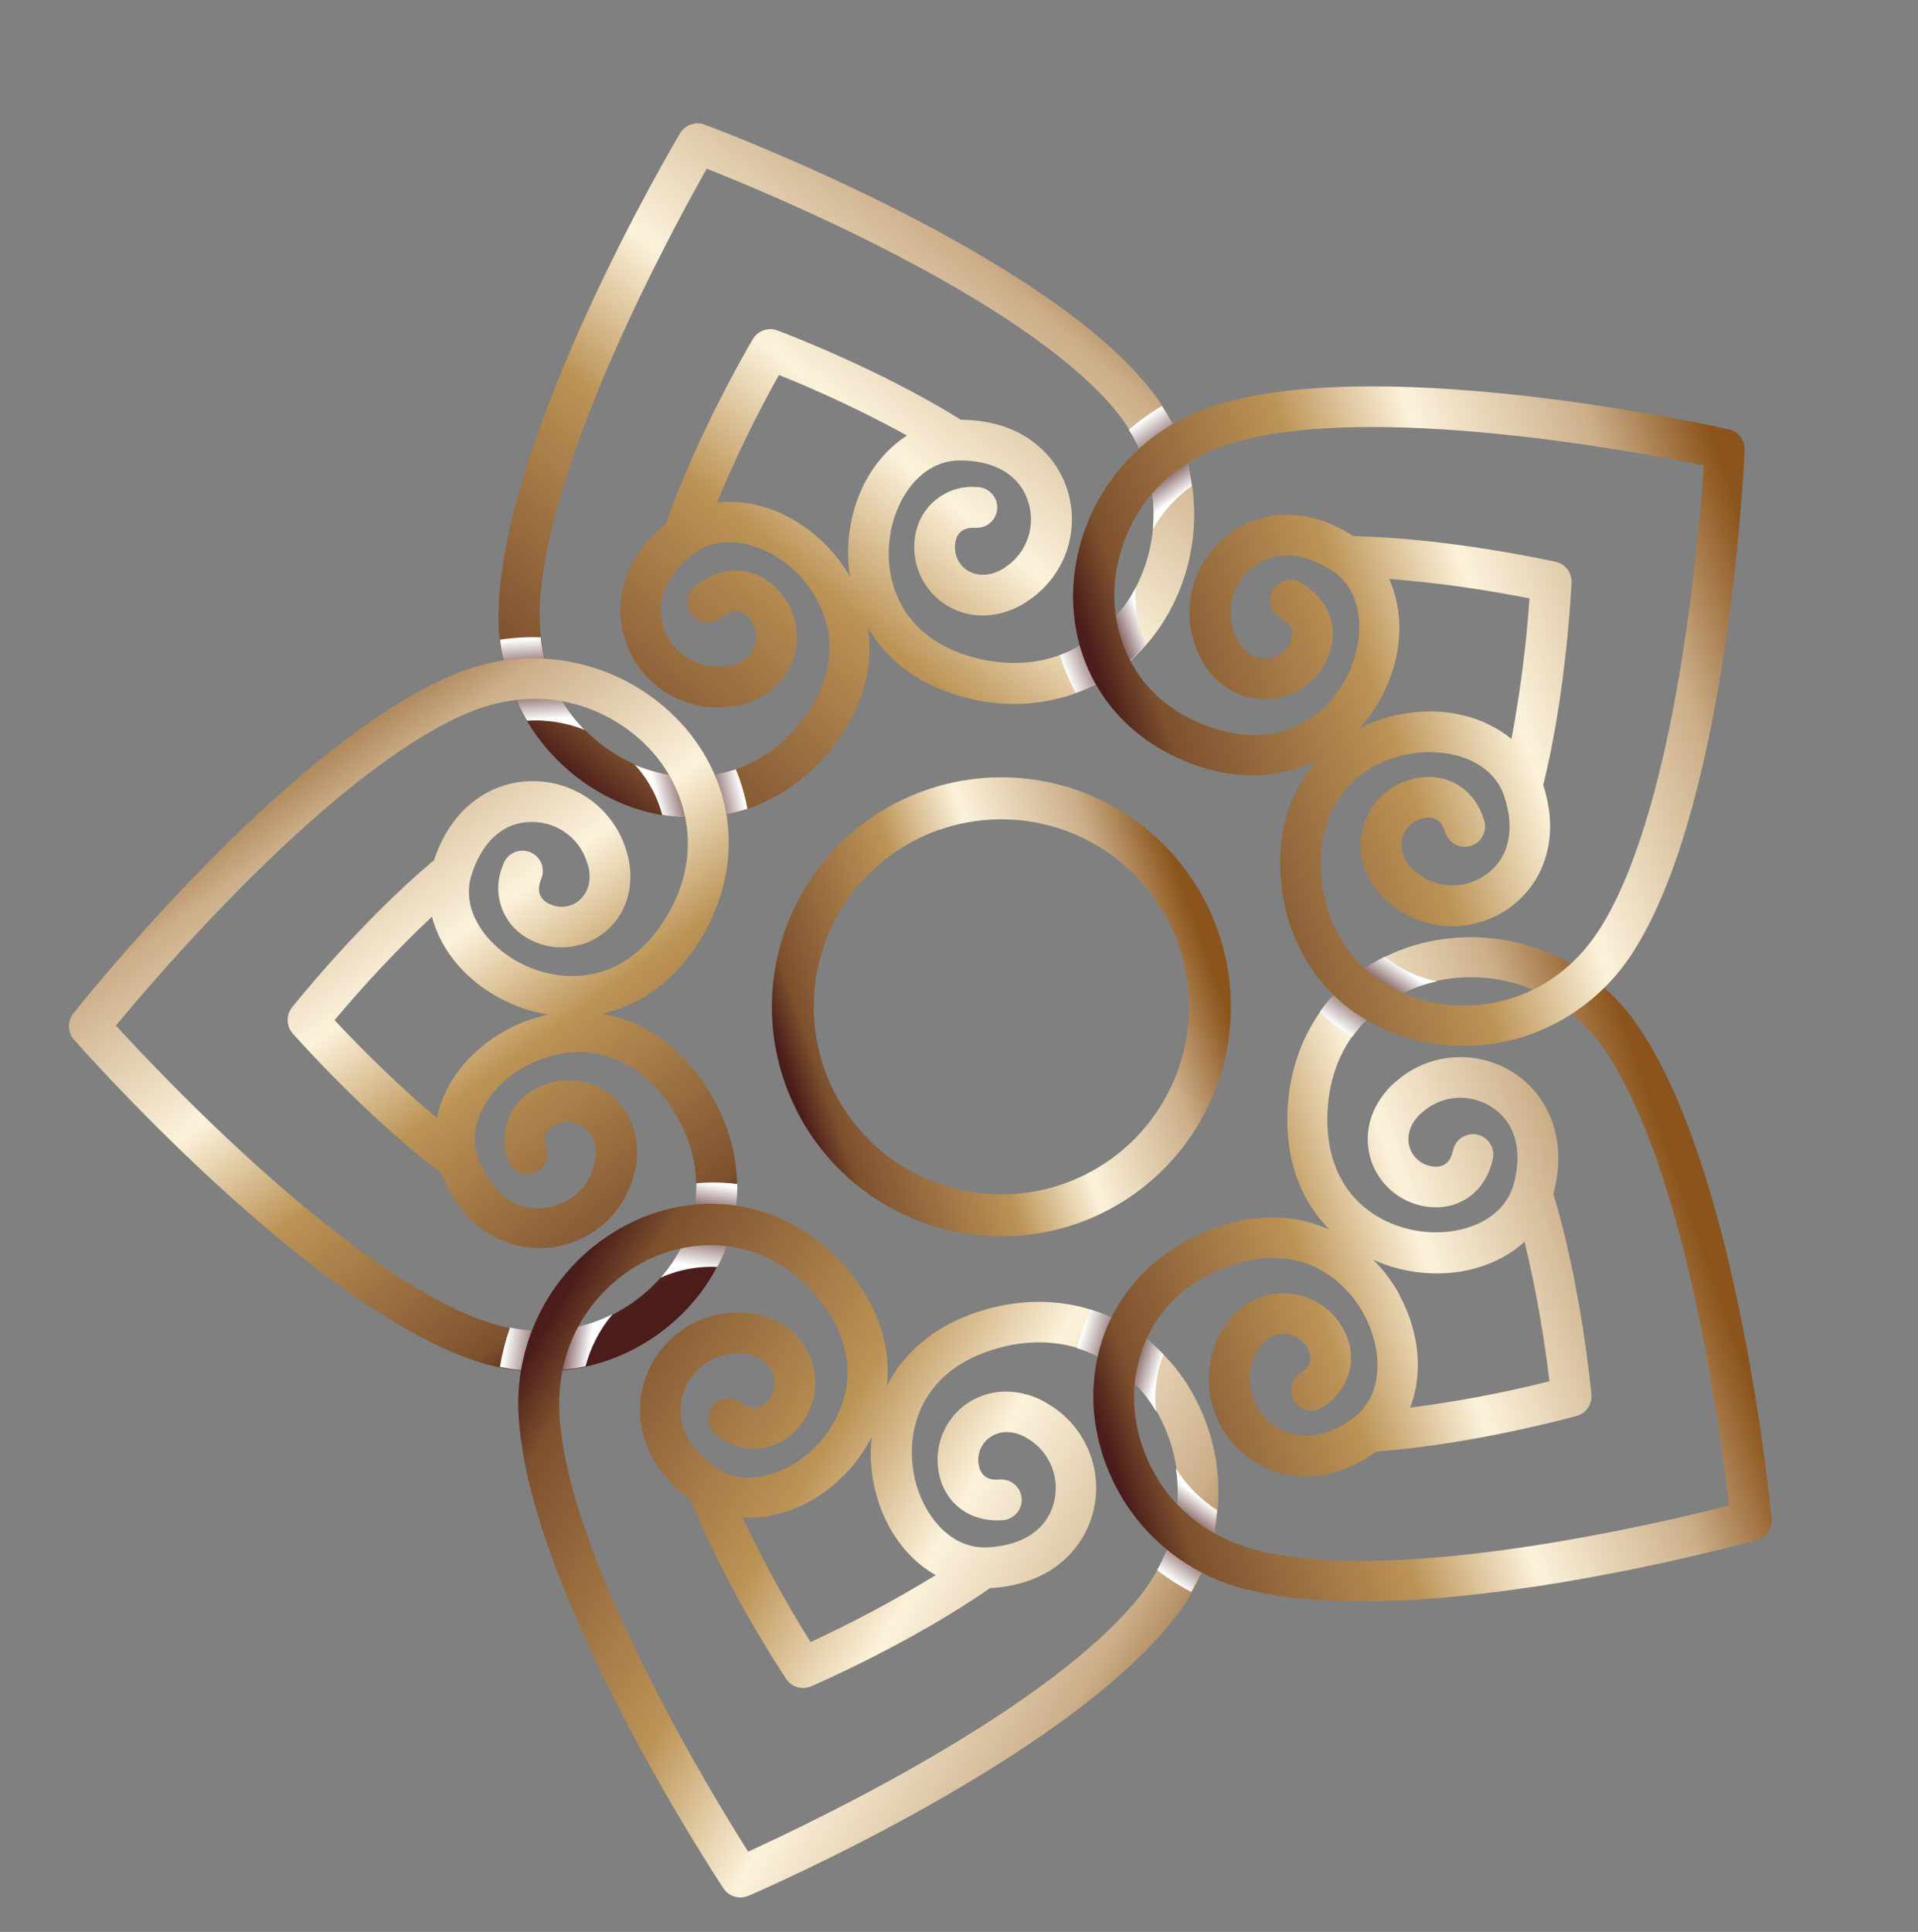
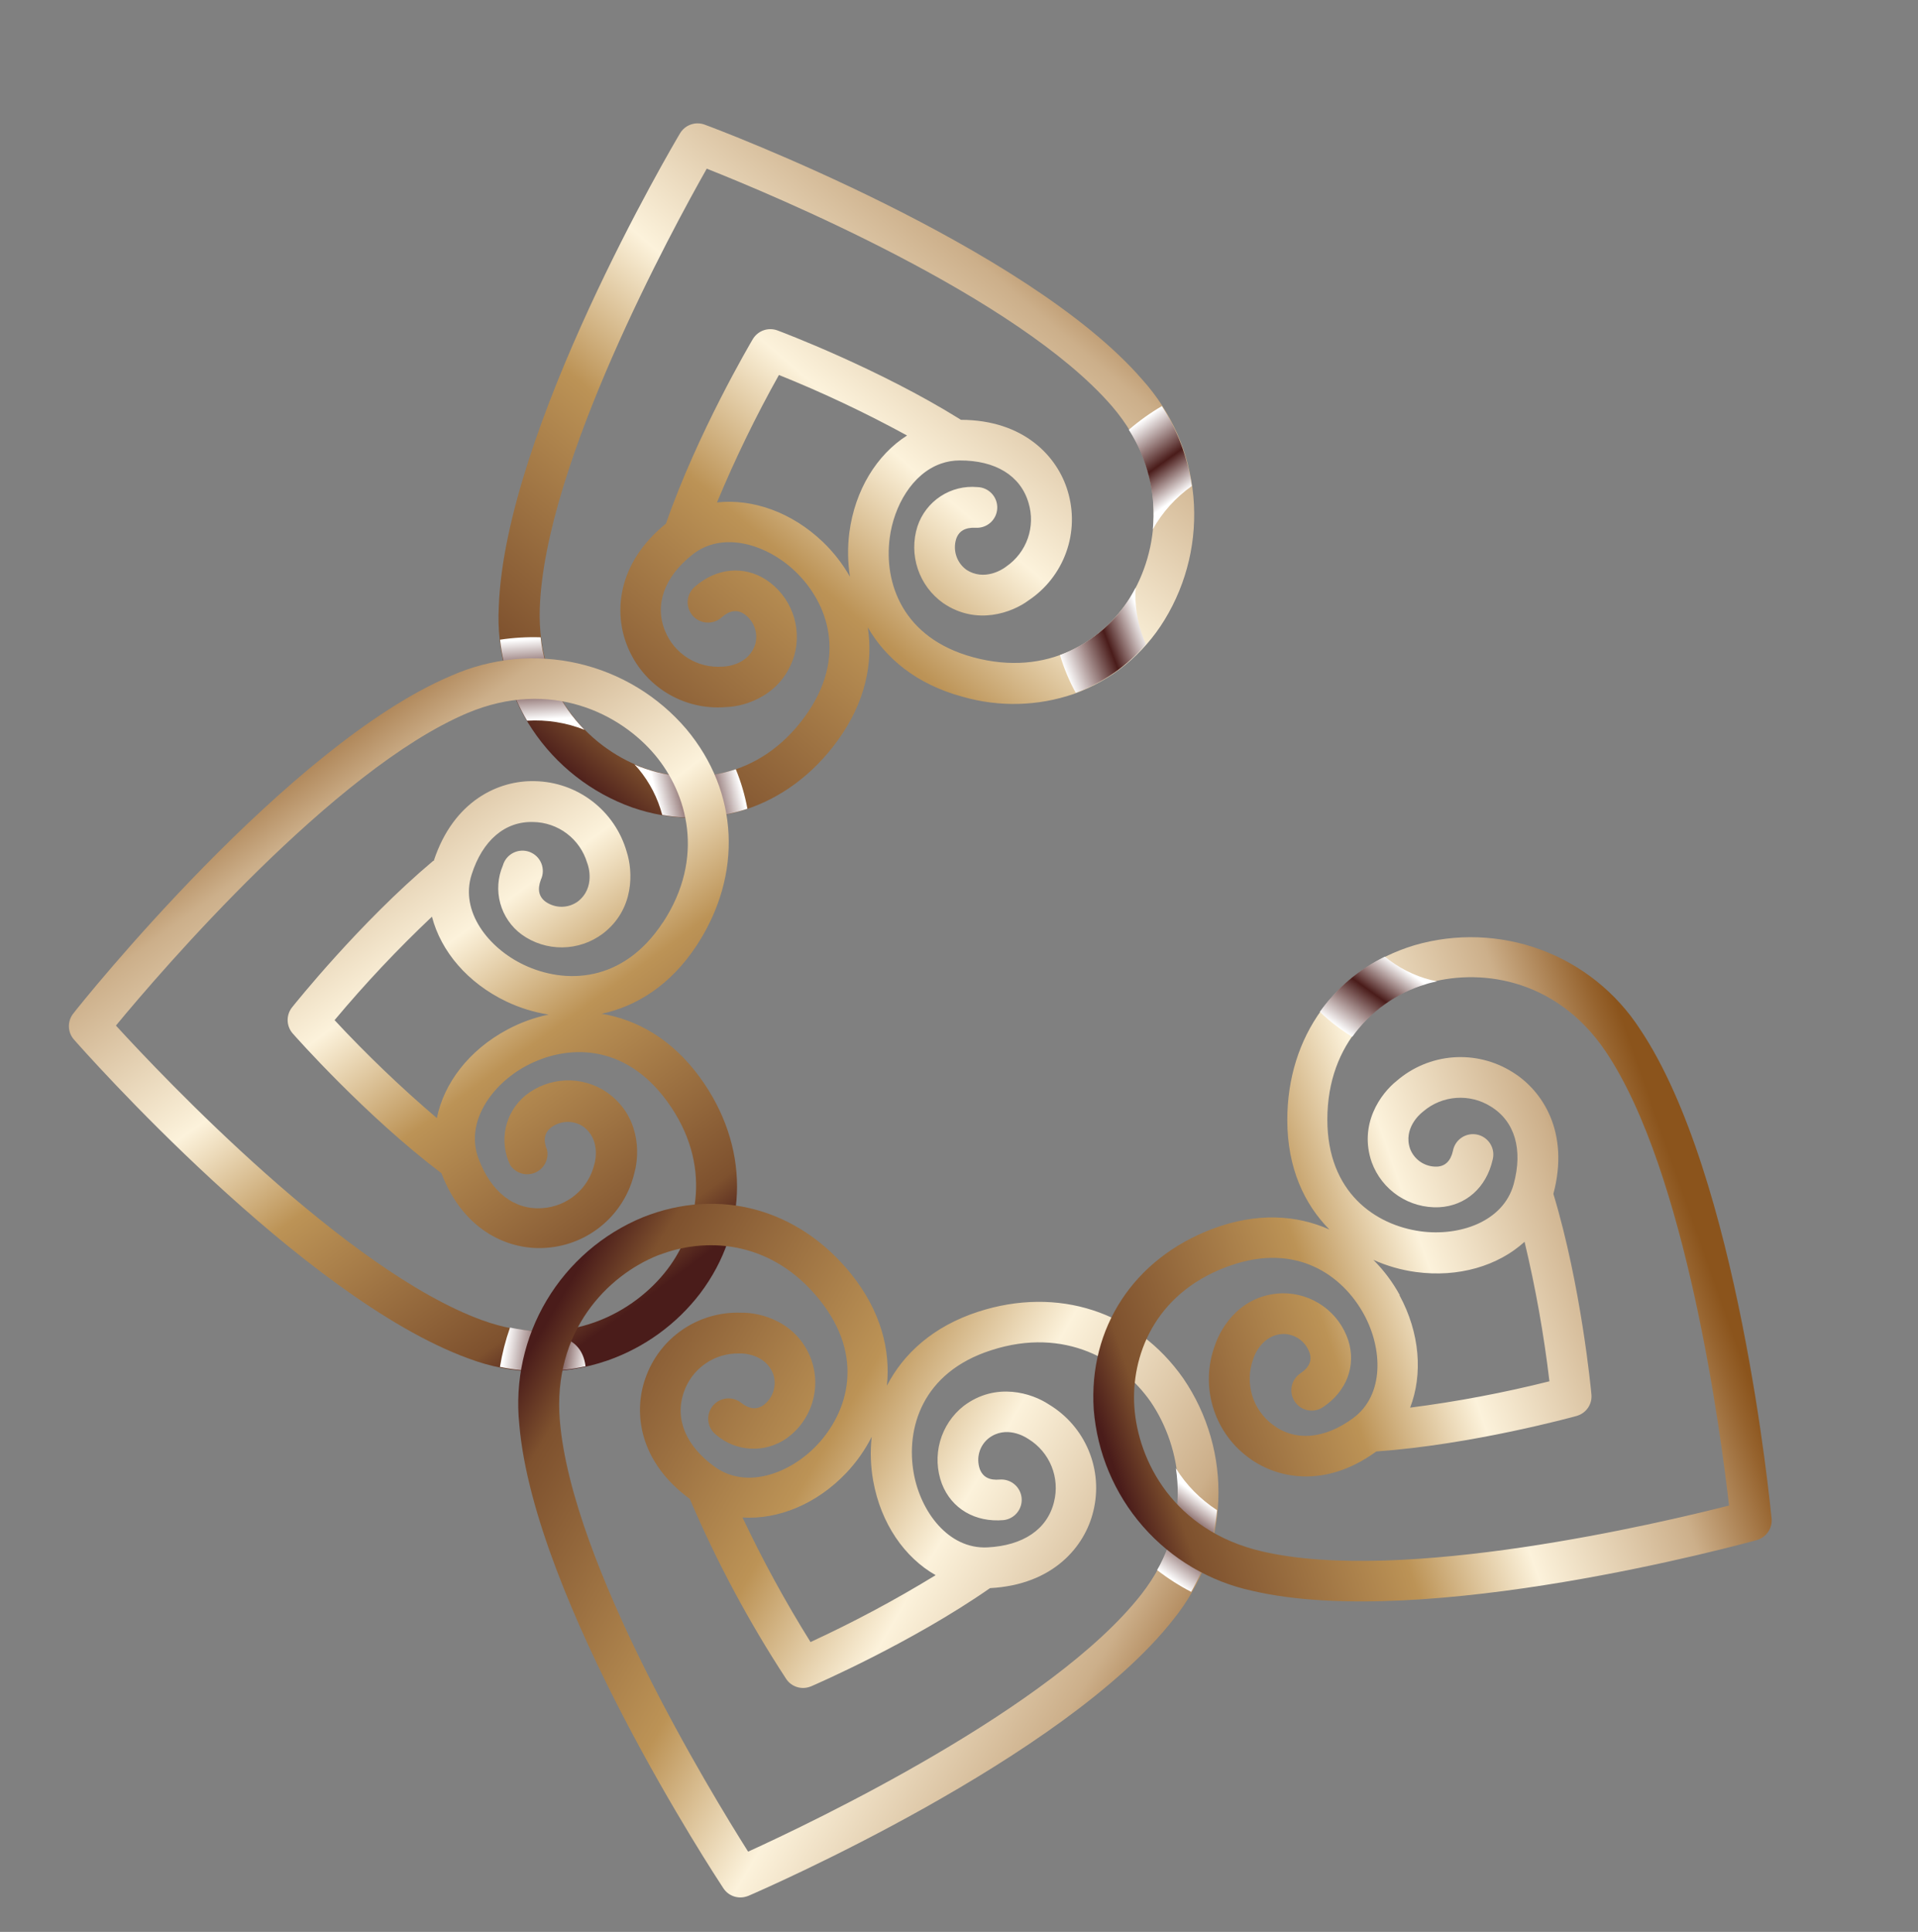
<svg xmlns="http://www.w3.org/2000/svg" width="140" height="141" viewBox="0 0 140 141" fill="none">
  <rect x="0" y="0" width="140" height="141" fill="#808080" stroke="none" />
  <path d="M83.391 27.72C74.959 17.963 52.378 9.435 51.435 9.097C51.109 8.976 50.751 8.973 50.423 9.089C50.095 9.204 49.817 9.431 49.639 9.729C49.114 10.608 36.863 31.401 36.408 44.287C36.236 47.453 37.093 50.59 38.849 53.229C40.605 55.869 43.167 57.87 46.153 58.935C51.796 60.88 57.538 59.013 61.133 54.061C63.179 51.249 63.74 48.368 63.343 45.79C64.648 48.048 66.895 49.941 70.251 50.85C72.915 51.618 75.75 51.548 78.373 50.651C81.132 49.66 83.469 47.756 84.997 45.254C86.656 42.549 87.397 39.38 87.107 36.22C86.818 33.06 85.514 30.078 83.391 27.72ZM62.04 42.09C61.506 41.154 60.84 40.3 60.063 39.553C57.782 37.373 54.923 36.385 52.335 36.67C53.661 33.484 55.17 30.378 56.856 27.368C60.058 28.655 63.181 30.13 66.208 31.785C64.012 33.185 62.408 35.745 61.996 38.872C61.859 39.942 61.874 41.025 62.04 42.09ZM82.46 43.66C80.535 46.719 76.517 49.458 71.024 47.967C65.882 46.568 64.51 42.55 64.942 39.261C65.245 36.933 66.588 34.576 68.676 33.841C69.114 33.686 69.575 33.607 70.039 33.607C72.66 33.59 74.493 34.718 75.074 36.696C75.333 37.544 75.315 38.453 75.022 39.29C74.729 40.127 74.177 40.849 73.446 41.351L73.358 41.416C73.207 41.522 71.85 42.457 70.521 41.571C70.185 41.322 69.935 40.975 69.804 40.578C69.672 40.181 69.667 39.753 69.788 39.352C69.984 38.758 70.448 38.489 71.21 38.519C71.408 38.532 71.606 38.505 71.793 38.44C71.98 38.376 72.152 38.274 72.3 38.142C72.447 38.009 72.566 37.849 72.651 37.67C72.735 37.491 72.783 37.297 72.791 37.099C72.8 36.901 72.768 36.703 72.699 36.518C72.63 36.332 72.525 36.162 72.389 36.018C72.254 35.874 72.091 35.758 71.91 35.678C71.729 35.597 71.534 35.554 71.336 35.55C70.391 35.465 69.445 35.702 68.652 36.223C67.859 36.744 67.266 37.517 66.968 38.418C66.645 39.43 66.654 40.519 66.992 41.526C67.33 42.534 67.981 43.407 68.849 44.02C71.298 45.692 73.904 44.693 75.073 43.823C76.342 42.979 77.306 41.748 77.822 40.313C78.339 38.879 78.379 37.316 77.939 35.856C77.197 33.337 74.757 30.65 70.132 30.64L70.079 30.6C64.153 26.905 57.047 24.227 56.747 24.116C56.421 23.995 56.063 23.992 55.735 24.108C55.407 24.223 55.13 24.45 54.951 24.748C54.782 25.034 50.902 31.614 48.611 38.217C45.018 41.125 44.799 44.744 45.798 47.173C46.365 48.585 47.371 49.779 48.667 50.577C49.962 51.375 51.481 51.736 52.997 51.606C54.477 51.567 57.106 50.699 57.971 47.859C58.263 46.838 58.222 45.75 57.854 44.753C57.485 43.756 56.809 42.903 55.923 42.316C54.282 41.256 52.293 41.45 50.726 42.816C50.574 42.943 50.45 43.099 50.359 43.276C50.268 43.452 50.214 43.644 50.198 43.841C50.183 44.039 50.207 44.237 50.27 44.425C50.332 44.613 50.432 44.786 50.562 44.935C50.693 45.084 50.851 45.206 51.029 45.292C51.207 45.379 51.401 45.429 51.599 45.44C51.796 45.451 51.994 45.422 52.181 45.356C52.367 45.289 52.538 45.186 52.684 45.052C53.255 44.552 53.79 44.47 54.315 44.81C54.66 45.046 54.924 45.383 55.07 45.775C55.217 46.167 55.239 46.594 55.133 46.999C54.67 48.516 53.026 48.637 52.857 48.648L52.729 48.655C51.845 48.72 50.963 48.502 50.211 48.033C49.459 47.565 48.875 46.869 48.544 46.047C47.761 44.14 48.483 42.112 50.532 40.485C52.767 38.705 56.002 39.749 58.041 41.696C60.439 43.989 61.887 47.979 58.756 52.291C55.409 56.895 50.561 57.277 47.144 56.1C43.421 54.818 39.164 50.978 39.401 44.371C39.773 33.836 49.065 16.764 51.588 12.31C56.349 14.199 74.282 21.666 81.178 29.661C85.461 34.653 84.555 40.331 82.46 43.66Z" fill="url(#paint0_linear_4730_25363)" />
  <path style="mix-blend-mode:multiply" d="M53.707 56.141C51.566 56.86 49.247 56.848 47.113 56.107C46.846 56.018 46.563 55.915 46.313 55.791L46.614 56.128C47.425 57.106 48.013 58.249 48.338 59.477C50.416 59.849 52.553 59.695 54.555 59.028C54.375 58.038 54.091 57.071 53.707 56.141Z" fill="url(#paint1_linear_4730_25363)" />
  <path style="mix-blend-mode:multiply" d="M39.461 46.514C38.471 46.482 37.48 46.54 36.501 46.688C36.728 48.777 37.4 50.794 38.472 52.601C39.903 52.512 41.335 52.74 42.668 53.268C40.87 51.441 39.74 49.062 39.461 46.514Z" fill="url(#paint2_linear_4730_25363)" />
  <path d="M50.106 53.222C48.051 50.809 45.271 49.124 42.181 48.419C39.091 47.715 35.856 48.027 32.957 49.309C21.069 54.315 5.982 73.147 5.355 73.966C5.136 74.239 5.02 74.58 5.029 74.93C5.037 75.28 5.169 75.615 5.401 75.877C6.077 76.646 22.065 94.724 34.178 99.142C37.447 100.384 41.047 100.438 44.351 99.295C47.029 98.357 49.374 96.659 51.101 94.408C54.698 89.638 54.697 83.6 51.1 78.651C49.054 75.84 46.489 74.411 43.913 73.992C46.458 73.448 48.958 71.898 50.863 68.987C54.225 63.837 53.931 57.802 50.106 53.222ZM48.387 67.319C45.47 71.777 41.223 71.841 38.225 70.415C35.678 69.202 33.553 66.548 34.426 63.826C35.221 61.335 36.858 59.934 38.917 59.995C39.805 60.007 40.666 60.303 41.375 60.838C42.084 61.374 42.603 62.122 42.857 62.973C42.872 63.016 42.886 63.055 42.899 63.093C42.913 63.132 43.495 64.787 42.167 65.804C41.827 66.047 41.419 66.179 41.001 66.181C40.582 66.183 40.173 66.056 39.83 65.817C39.329 65.449 39.215 64.92 39.479 64.206C39.567 64.02 39.616 63.818 39.621 63.612C39.627 63.407 39.59 63.202 39.513 63.011C39.435 62.821 39.319 62.648 39.172 62.505C39.024 62.362 38.849 62.251 38.656 62.178C38.464 62.106 38.258 62.075 38.053 62.087C37.847 62.098 37.647 62.152 37.463 62.245C37.28 62.338 37.118 62.468 36.987 62.627C36.857 62.786 36.761 62.971 36.705 63.169C36.332 64.04 36.265 65.012 36.515 65.927C36.764 66.841 37.315 67.645 38.079 68.207C38.943 68.828 39.983 69.157 41.046 69.146C42.11 69.135 43.143 68.786 43.995 68.148C46.346 66.356 46.199 63.57 45.743 62.164C45.323 60.701 44.446 59.411 43.239 58.484C42.032 57.557 40.56 57.041 39.038 57.013C36.415 56.939 33.108 58.426 31.663 62.823L31.604 62.844C26.261 67.337 21.518 73.272 21.321 73.519C21.102 73.793 20.988 74.134 20.996 74.484C21.005 74.833 21.136 75.168 21.367 75.43C21.584 75.677 26.645 81.402 32.219 85.627C33.874 89.945 37.247 91.272 39.866 91.073C41.385 90.97 42.83 90.382 43.989 89.396C45.149 88.41 45.962 87.078 46.307 85.596C46.708 84.173 46.711 81.406 44.278 79.709C43.397 79.114 42.349 78.816 41.286 78.857C40.224 78.898 39.202 79.277 38.369 79.939C37.635 80.538 37.124 81.367 36.919 82.293C36.715 83.218 36.83 84.186 37.245 85.038C37.434 85.325 37.717 85.537 38.045 85.638C38.374 85.739 38.727 85.723 39.045 85.592C39.362 85.461 39.625 85.224 39.787 84.921C39.95 84.619 40.002 84.269 39.934 83.932C39.634 83.228 39.727 82.699 40.209 82.303C40.541 82.048 40.943 81.902 41.361 81.885C41.779 81.867 42.192 81.978 42.544 82.203C43.831 83.119 43.452 84.712 43.409 84.877C43.395 84.917 43.383 84.958 43.375 85C43.166 85.861 42.687 86.634 42.008 87.204C41.329 87.775 40.486 88.115 39.602 88.174C37.547 88.333 35.845 87.015 34.928 84.562C33.927 81.884 35.909 79.138 38.401 77.798C41.327 76.228 45.568 76.079 48.701 80.392C52.047 84.996 50.915 89.732 48.735 92.615C46.366 95.752 41.396 98.62 35.181 96.351C25.281 92.744 11.916 78.628 8.462 74.852C11.73 70.888 24.4 56.153 34.105 52.047C40.211 49.478 45.308 52.102 47.825 55.119C50.145 57.901 51.508 62.568 48.39 67.328L48.387 67.319ZM31.887 81.605C29.263 79.368 26.77 76.981 24.421 74.456C26.641 71.802 29.015 69.28 31.529 66.904C32.18 69.421 34.119 71.74 36.968 73.099C37.942 73.562 38.978 73.882 40.044 74.049C38.989 74.269 37.971 74.641 37.021 75.152C34.223 76.648 32.399 79.063 31.887 81.605Z" fill="url(#paint3_linear_4730_25363)" />
-   <path style="mix-blend-mode:multiply" d="M50.822 86.363C50.837 88.605 50.112 90.79 48.762 92.581C48.595 92.804 48.407 93.024 48.218 93.254C48.36 93.205 48.497 93.128 48.637 93.073C48.777 93.019 48.868 92.992 48.984 92.951C50.069 92.581 51.215 92.417 52.361 92.471C53.345 90.606 53.847 88.524 53.819 86.416C52.825 86.29 51.82 86.272 50.822 86.363Z" fill="url(#paint4_linear_4730_25363)" />
-   <path style="mix-blend-mode:multiply" d="M37.227 96.893C36.898 97.826 36.652 98.787 36.493 99.763C38.555 100.196 40.686 100.18 42.741 99.717C43.11 98.32 43.783 97.022 44.712 95.915C42.4 97.078 39.761 97.423 37.227 96.893Z" fill="url(#paint5_linear_4730_25363)" />
+   <path style="mix-blend-mode:multiply" d="M37.227 96.893C36.898 97.826 36.652 98.787 36.493 99.763C38.555 100.196 40.686 100.18 42.741 99.717C42.4 97.078 39.761 97.423 37.227 96.893Z" fill="url(#paint5_linear_4730_25363)" />
  <path d="M86.374 100.607C82.945 95.714 77.205 93.851 71.389 95.74C68.091 96.814 65.93 98.819 64.737 101.137C65.008 98.541 64.303 95.691 62.124 92.979C58.292 88.213 52.481 86.626 46.921 88.844C43.991 90.055 41.531 92.179 39.906 94.901C38.282 97.623 37.58 100.797 37.904 103.95C38.989 116.8 52.243 136.968 52.804 137.821C52.987 138.097 53.256 138.304 53.57 138.409C53.884 138.514 54.223 138.511 54.535 138.401L54.63 138.368C55.572 137.964 77.7 128.347 85.65 118.19C87.648 115.728 88.797 112.686 88.928 109.518C89.058 106.35 88.162 103.225 86.374 100.607ZM83.31 116.363C76.817 124.663 59.267 133.021 54.607 135.143C51.867 130.808 41.755 114.216 40.867 103.716C40.311 97.127 44.379 93.079 48.029 91.62L48.436 91.477C51.771 90.302 56.392 90.603 59.82 94.865C63.157 99.019 61.906 103.074 59.622 105.482C57.678 107.53 54.502 108.731 52.179 107.062C50.056 105.535 49.231 103.547 49.921 101.593C50.21 100.755 50.758 100.031 51.487 99.525C52.215 99.02 53.086 98.76 53.972 98.784C54.014 98.786 54.056 98.785 54.097 98.783C54.097 98.783 55.892 98.763 56.45 100.321C56.576 100.719 56.575 101.147 56.448 101.546C56.321 101.944 56.074 102.294 55.74 102.546C55.236 102.907 54.697 102.856 54.097 102.383C53.945 102.262 53.77 102.172 53.582 102.119C53.395 102.066 53.199 102.05 53.006 102.072C52.812 102.095 52.625 102.155 52.455 102.25C52.285 102.345 52.135 102.472 52.014 102.625C51.893 102.777 51.804 102.952 51.75 103.14C51.697 103.327 51.681 103.523 51.704 103.716C51.726 103.91 51.786 104.097 51.881 104.267C51.976 104.437 52.103 104.587 52.256 104.708C52.969 105.327 53.87 105.688 54.813 105.732C55.756 105.776 56.687 105.5 57.454 104.95C58.315 104.322 58.954 103.434 59.275 102.418C59.597 101.401 59.585 100.308 59.242 99.299C58.256 96.499 55.559 95.777 54.096 95.81C52.572 95.753 51.07 96.188 49.811 97.05C48.553 97.912 47.605 99.156 47.108 100.598C46.226 103.073 46.623 106.677 50.358 109.404C50.366 109.426 50.373 109.447 50.381 109.469C52.329 114.018 54.671 118.388 57.38 122.53C57.561 122.806 57.83 123.014 58.143 123.119C58.456 123.225 58.796 123.222 59.107 123.112L59.206 123.077C59.507 122.947 66.523 119.908 72.266 115.91C76.879 115.669 79.181 112.873 79.799 110.318C80.168 108.842 80.053 107.286 79.471 105.88C78.889 104.474 77.871 103.292 76.567 102.508C75.339 101.688 72.708 100.827 70.34 102.614C69.507 103.27 68.904 104.174 68.618 105.196C68.333 106.217 68.379 107.303 68.751 108.296C69.456 110.12 71.194 111.127 73.255 110.946C73.641 110.903 73.996 110.71 74.242 110.408C74.488 110.107 74.606 109.721 74.571 109.333C74.535 108.946 74.349 108.587 74.052 108.336C73.755 108.084 73.372 107.958 72.984 107.986C72.223 108.057 71.744 107.806 71.52 107.225C71.38 106.827 71.368 106.396 71.484 105.992C71.601 105.587 71.841 105.229 72.171 104.967C73.437 104.006 74.833 104.878 74.977 104.972C75.013 104.992 75.047 105.019 75.082 105.036C75.836 105.503 76.422 106.198 76.756 107.02C77.09 107.843 77.153 108.75 76.938 109.61C76.453 111.612 74.692 112.811 72.058 112.938C69.211 113.064 67.197 110.313 66.699 107.544C66.106 104.274 67.292 100.17 72.349 98.548C77.763 96.791 81.906 99.332 83.981 102.297C86.195 105.532 87.38 111.143 83.31 116.363ZM68.291 114.968C65.346 116.77 62.297 118.399 59.162 119.845C57.331 116.915 55.673 113.88 54.198 110.756C56.794 110.916 59.601 109.788 61.773 107.5C62.514 106.717 63.139 105.83 63.626 104.868C63.51 105.94 63.548 107.024 63.738 108.086C64.298 111.194 66.024 113.675 68.288 114.959L68.291 114.968Z" fill="url(#paint6_linear_4730_25363)" />
-   <path style="mix-blend-mode:multiply" d="M79.629 95.59C79.197 96.489 78.86 97.432 78.624 98.401C80.78 99.081 82.648 100.457 83.938 102.313C84.1 102.54 84.254 102.784 84.4 103.036C84.385 102.883 84.365 102.731 84.352 102.572C84.269 101.305 84.463 100.036 84.922 98.853C83.459 97.34 81.639 96.218 79.629 95.59Z" fill="url(#paint7_linear_4730_25363)" />
  <path style="mix-blend-mode:multiply" d="M84.461 114.594C85.24 115.199 86.073 115.732 86.949 116.185C87.995 114.354 88.638 112.321 88.834 110.221C87.62 109.435 86.594 108.392 85.83 107.164C86.228 109.724 85.745 112.344 84.461 114.594Z" fill="url(#paint8_linear_4730_25363)" />
  <path d="M119.71 75.117C117.988 72.456 115.452 70.423 112.481 69.32C109.51 68.218 106.261 68.104 103.22 68.997C97.515 70.736 93.962 75.63 93.962 81.745C93.962 85.224 95.199 87.886 97.035 89.736C94.653 88.676 91.736 88.465 88.475 89.7C82.752 91.869 79.452 96.92 79.834 102.862C80.079 106.022 81.339 109.019 83.426 111.405C85.512 113.792 88.313 115.441 91.412 116.108C103.969 119.049 127.248 112.674 128.233 112.404L128.327 112.371C128.639 112.261 128.906 112.05 129.084 111.772C129.263 111.493 129.344 111.163 129.313 110.834C129.205 109.841 126.894 85.815 119.71 75.117ZM126.23 109.876C121.269 111.141 102.362 115.635 92.093 113.223C85.655 111.716 83.063 106.601 82.799 102.675C82.558 99.064 84.195 94.474 89.522 92.468L89.796 92.372C94.632 90.669 98.004 93.076 99.562 95.939C100.916 98.416 101.066 101.814 98.766 103.505C96.656 105.053 94.508 105.221 92.876 103.965C92.169 103.43 91.651 102.683 91.396 101.834C91.141 100.985 91.163 100.077 91.458 99.241L91.498 99.121C91.498 99.121 92.037 97.408 93.682 97.359C94.101 97.363 94.508 97.496 94.849 97.74C95.189 97.984 95.446 98.327 95.584 98.723C95.79 99.31 95.553 99.813 94.92 100.233C94.758 100.341 94.618 100.48 94.51 100.642C94.401 100.803 94.325 100.985 94.287 101.176C94.248 101.367 94.248 101.564 94.285 101.755C94.322 101.946 94.397 102.128 94.505 102.29C94.613 102.453 94.751 102.592 94.913 102.701C95.075 102.81 95.256 102.885 95.447 102.924C95.638 102.963 95.835 102.963 96.026 102.926C96.218 102.888 96.4 102.813 96.562 102.706C98.296 101.555 99.005 99.682 98.413 97.823C98.08 96.813 97.433 95.936 96.566 95.319C95.7 94.702 94.659 94.377 93.596 94.392C90.623 94.475 89.141 96.794 88.675 98.207C88.15 99.635 88.097 101.194 88.524 102.654C88.952 104.115 89.837 105.399 91.049 106.319C93.133 107.927 96.695 108.668 100.433 105.954L100.493 105.933C107.455 105.438 114.78 103.427 115.087 103.343L115.182 103.31C115.494 103.2 115.76 102.989 115.938 102.71C116.116 102.43 116.195 102.099 116.162 101.77C116.133 101.443 115.414 93.842 113.385 87.135C114.575 82.674 112.632 79.618 110.393 78.243C109.102 77.432 107.584 77.057 106.064 77.173C104.543 77.29 103.1 77.891 101.948 78.889C100.791 79.807 99.16 82.044 100.127 84.831C100.491 85.829 101.164 86.685 102.047 87.275C102.931 87.865 103.979 88.158 105.041 88.112C106.99 88.009 108.488 86.681 108.95 84.654C109.003 84.461 109.016 84.258 108.989 84.06C108.961 83.861 108.894 83.67 108.791 83.498C108.687 83.326 108.55 83.177 108.388 83.059C108.225 82.941 108.041 82.858 107.845 82.813C107.65 82.769 107.447 82.765 107.25 82.801C107.052 82.837 106.864 82.912 106.697 83.023C106.53 83.133 106.386 83.277 106.276 83.444C106.165 83.612 106.09 83.8 106.054 83.997C105.887 84.74 105.486 85.122 104.879 85.148C104.461 85.16 104.049 85.043 103.7 84.812C103.352 84.581 103.083 84.248 102.931 83.858C102.404 82.362 103.667 81.296 103.803 81.19L103.9 81.108C104.576 80.535 105.417 80.192 106.301 80.13C107.186 80.067 108.067 80.287 108.817 80.759C110.575 81.837 111.177 83.904 110.484 86.437C109.719 89.192 106.493 90.251 103.693 89.868C100.402 89.418 96.887 87.042 96.886 81.717C96.885 76.022 100.6 72.859 104.041 71.806C107.805 70.659 113.511 71.262 117.207 76.75C123.114 85.522 125.631 104.796 126.207 109.88L126.23 109.876ZM102.173 94.528C101.657 93.581 101.007 92.713 100.244 91.95C101.227 92.393 102.268 92.692 103.336 92.837C106.464 93.263 109.359 92.384 111.282 90.632C112.085 93.988 112.692 97.388 113.098 100.815C109.749 101.655 106.354 102.297 102.929 102.738C103.86 100.319 103.656 97.302 102.15 94.532L102.173 94.528Z" fill="url(#paint9_linear_4730_25363)" />
  <path style="mix-blend-mode:multiply" d="M104.062 71.838C104.323 71.746 104.602 71.691 104.887 71.624C104.727 71.594 104.58 71.559 104.449 71.528C103.216 71.212 102.067 70.629 101.082 69.822C99.188 70.746 97.557 72.131 96.337 73.849C97.058 74.542 97.852 75.154 98.705 75.675C100.016 73.838 101.9 72.489 104.062 71.838Z" fill="url(#paint10_linear_4730_25363)" />
  <path style="mix-blend-mode:multiply" d="M77.372 47.808C77.655 48.766 78.04 49.69 78.521 50.565C80.498 49.832 82.26 48.615 83.645 47.026C83.121 45.859 82.859 44.591 82.877 43.311C82.88 43.17 82.892 43.026 82.9 42.884C82.758 43.151 82.605 43.417 82.46 43.66C81.267 45.565 79.478 47.023 77.372 47.808Z" fill="url(#paint11_linear_4730_25363)" />
  <path style="mix-blend-mode:multiply" d="M84.809 29.64C83.954 30.141 83.146 30.719 82.396 31.367C83.777 33.523 84.394 36.08 84.148 38.629C84.85 37.379 85.822 36.301 86.993 35.473C86.688 33.395 85.944 31.407 84.809 29.64Z" fill="url(#paint12_linear_4730_25363)" />
-   <path d="M126.207 31.341C125.209 31.119 101.641 25.892 89.246 29.418C86.184 30.236 83.468 32.02 81.501 34.504C79.534 36.988 78.42 40.041 78.326 43.208C78.222 49.181 81.765 54.044 87.588 55.954C90.897 57.03 93.806 56.656 96.144 55.496C94.417 57.434 93.29 60.158 93.457 63.631C93.758 69.741 97.54 74.447 103.328 75.912C106.084 76.596 108.98 76.457 111.659 75.514C114.951 74.336 117.723 72.037 119.492 69.021C126.172 57.996 127.299 33.882 127.345 32.863C127.363 32.517 127.259 32.175 127.051 31.896C126.843 31.619 126.545 31.422 126.207 31.341ZM116.969 67.481C113.545 73.139 107.88 74.02 104.066 73.055C100.555 72.171 96.707 69.194 96.431 63.509C96.208 58.894 98.734 56.367 101.53 55.382C101.96 55.23 102.402 55.111 102.851 55.028C105.63 54.531 108.903 55.412 109.8 58.123C110.622 60.609 110.117 62.704 108.415 63.867C107.689 64.375 106.819 64.638 105.933 64.618C105.046 64.599 104.189 64.297 103.486 63.757L103.396 63.693C103.246 63.582 101.94 62.581 102.385 61.056C102.518 60.66 102.77 60.315 103.107 60.068C103.443 59.821 103.848 59.684 104.266 59.676C104.892 59.677 105.294 60.037 105.499 60.769C105.616 61.135 105.87 61.441 106.208 61.623C106.546 61.805 106.942 61.849 107.312 61.747C107.682 61.644 107.997 61.402 108.193 61.071C108.388 60.741 108.448 60.348 108.36 59.974C107.799 57.969 106.248 56.713 104.285 56.706C103.221 56.71 102.186 57.054 101.331 57.687C100.475 58.32 99.844 59.209 99.53 60.226C98.696 63.073 100.431 65.209 101.638 66.09C102.836 67.027 104.304 67.556 105.825 67.597C107.346 67.638 108.841 67.19 110.088 66.319C112.26 64.836 114.06 61.682 112.639 57.277L112.662 57.221C114.342 50.442 114.692 42.855 114.715 42.524C114.732 42.175 114.625 41.831 114.414 41.553C114.202 41.275 113.899 41.081 113.559 41.004C113.235 40.934 105.776 39.277 98.781 39.133C94.907 36.614 91.4 37.521 89.398 39.223C88.221 40.199 87.39 41.528 87.027 43.013C86.665 44.498 86.791 46.06 87.386 47.468C87.875 48.857 89.521 51.096 92.497 51.036C93.56 50.999 94.583 50.623 95.417 49.964C96.252 49.306 96.855 48.398 97.139 47.373C97.64 45.486 96.841 43.652 95.053 42.585C94.886 42.466 94.695 42.383 94.494 42.34C94.293 42.298 94.085 42.298 93.884 42.341C93.682 42.383 93.492 42.467 93.325 42.587C93.158 42.706 93.017 42.859 92.912 43.036C92.807 43.213 92.74 43.41 92.715 43.614C92.69 43.818 92.707 44.025 92.766 44.222C92.825 44.419 92.925 44.602 93.058 44.758C93.191 44.915 93.356 45.042 93.54 45.132C94.198 45.522 94.436 46.007 94.278 46.612C94.159 47.013 93.92 47.367 93.593 47.627C93.265 47.888 92.866 48.041 92.448 48.066C90.859 48.095 90.24 46.569 90.178 46.408C90.165 46.369 90.151 46.33 90.137 46.292C89.802 45.469 89.738 44.56 89.955 43.698C90.171 42.836 90.656 42.065 91.341 41.498C92.909 40.165 95.061 40.226 97.246 41.669C99.625 43.24 99.633 46.644 98.408 49.186C96.966 52.18 93.632 54.78 88.553 53.138C83.139 51.377 81.278 46.886 81.34 43.27C81.401 39.34 83.738 34.099 90.109 32.28C100.238 29.378 119.35 32.941 124.365 33.965C124 39.086 122.426 58.457 116.969 67.481ZM101.393 42.252C104.834 42.524 108.256 42.999 111.641 43.674C111.404 47.117 110.964 50.542 110.324 53.934C108.32 52.278 105.387 51.543 102.284 52.12C101.224 52.316 100.198 52.664 99.237 53.154C99.96 52.355 100.566 51.458 101.035 50.487C102.415 47.645 102.472 44.618 101.393 42.252Z" fill="url(#paint13_linear_4730_25363)" />
-   <path d="M78.658 89.287C75.533 90.388 72.151 90.537 68.941 89.715C65.731 88.894 62.837 87.139 60.624 84.673C58.411 82.206 56.98 79.139 56.51 75.859C56.041 72.579 56.554 69.233 57.986 66.245C59.418 63.257 61.704 60.761 64.554 59.072C67.405 57.383 70.692 56.577 74.001 56.756C77.31 56.935 80.491 58.092 83.142 60.079C85.793 62.066 87.796 64.795 88.896 67.921C90.368 72.112 90.117 76.716 88.197 80.722C86.278 84.728 82.847 87.808 78.658 89.287ZM68.544 60.563C65.99 61.463 63.759 63.1 62.134 65.268C60.51 67.435 59.565 70.036 59.418 72.74C59.272 75.445 59.931 78.133 61.312 80.463C62.693 82.793 64.734 84.661 67.177 85.831C69.62 87.001 72.355 87.421 75.036 87.036C77.718 86.652 80.225 85.481 82.24 83.672C84.256 81.862 85.69 79.496 86.361 76.871C87.031 74.247 86.909 71.483 86.008 68.928C84.797 65.507 82.279 62.706 79.006 61.14C75.732 59.573 71.971 59.369 68.548 60.572L68.544 60.563Z" fill="url(#paint14_linear_4730_25363)" />
  <defs>
    <linearGradient id="paint0_linear_4730_25363" x1="41.635" y1="57.64" x2="81.082" y2="11.432" gradientUnits="userSpaceOnUse">
      <stop offset="0.01" stop-color="#4A1C1A" />
      <stop offset="0.08" stop-color="#7E512E" />
      <stop offset="0.38" stop-color="#BC9356" />
      <stop offset="0.56" stop-color="#FCF2DB" />
      <stop offset="0.8" stop-color="#CCAF8A" />
      <stop offset="0.93" stop-color="#96632E" />
      <stop offset="0.96" stop-color="#8B541C" />
    </linearGradient>
    <linearGradient id="paint1_linear_4730_25363" x1="47.886" y1="58.027" x2="53.889" y2="56.617" gradientUnits="userSpaceOnUse">
      <stop stop-color="white" />
      <stop offset="0.5" stop-color="#4A1C1A" />
      <stop offset="1" stop-color="white" />
    </linearGradient>
    <linearGradient id="paint2_linear_4730_25363" x1="39.352" y1="46.6" x2="39.762" y2="52.513" gradientUnits="userSpaceOnUse">
      <stop stop-color="white" />
      <stop offset="0.5" stop-color="#4A1C1A" />
      <stop offset="1" stop-color="white" />
    </linearGradient>
    <linearGradient id="paint3_linear_4730_25363" x1="49.199" y1="93.931" x2="17.676" y2="50.7" gradientUnits="userSpaceOnUse">
      <stop offset="0.01" stop-color="#4A1C1A" />
      <stop offset="0.08" stop-color="#7E512E" />
      <stop offset="0.38" stop-color="#BC9356" />
      <stop offset="0.56" stop-color="#FCF2DB" />
      <stop offset="0.8" stop-color="#CCAF8A" />
      <stop offset="0.93" stop-color="#96632E" />
      <stop offset="0.96" stop-color="#8B541C" />
    </linearGradient>
    <linearGradient id="paint4_linear_4730_25363" x1="50.673" y1="92.424" x2="51.639" y2="86.34" gradientUnits="userSpaceOnUse">
      <stop stop-color="white" />
      <stop offset="0.56" stop-color="#4A1C1A" />
      <stop offset="1" stop-color="white" />
    </linearGradient>
    <linearGradient id="paint5_linear_4730_25363" x1="36.995" y1="97.317" x2="43.11" y2="98.219" gradientUnits="userSpaceOnUse">
      <stop stop-color="white" />
      <stop offset="0.56" stop-color="#4A1C1A" />
      <stop offset="1" stop-color="white" />
    </linearGradient>
    <linearGradient id="paint6_linear_4730_25363" x1="37.335" y1="99.65" x2="88.957" y2="129.949" gradientUnits="userSpaceOnUse">
      <stop offset="0.01" stop-color="#4A1C1A" />
      <stop offset="0.08" stop-color="#7E512E" />
      <stop offset="0.38" stop-color="#BC9356" />
      <stop offset="0.56" stop-color="#FCF2DB" />
      <stop offset="0.8" stop-color="#CCAF8A" />
      <stop offset="0.93" stop-color="#96632E" />
      <stop offset="0.96" stop-color="#8B541C" />
    </linearGradient>
    <linearGradient id="paint7_linear_4730_25363" x1="78.67" y1="98.366" x2="84.589" y2="100.04" gradientUnits="userSpaceOnUse">
      <stop stop-color="white" />
      <stop offset="0.56" stop-color="#4A1C1A" />
      <stop offset="1" stop-color="white" />
    </linearGradient>
    <linearGradient id="paint8_linear_4730_25363" x1="84.388" y1="114.442" x2="87.962" y2="109.564" gradientUnits="userSpaceOnUse">
      <stop stop-color="white" />
      <stop offset="0.56" stop-color="#4A1C1A" />
      <stop offset="1" stop-color="white" />
    </linearGradient>
    <linearGradient id="paint9_linear_4730_25363" x1="79.486" y1="103.461" x2="125.058" y2="87.415" gradientUnits="userSpaceOnUse">
      <stop offset="0.01" stop-color="#4A1C1A" />
      <stop offset="0.08" stop-color="#7E512E" />
      <stop offset="0.38" stop-color="#BC9356" />
      <stop offset="0.56" stop-color="#FCF2DB" />
      <stop offset="0.8" stop-color="#CCAF8A" />
      <stop offset="0.93" stop-color="#96632E" />
      <stop offset="0.96" stop-color="#8B541C" />
    </linearGradient>
    <linearGradient id="paint10_linear_4730_25363" x1="98.569" y1="75.617" x2="102.205" y2="70.506" gradientUnits="userSpaceOnUse">
      <stop stop-color="white" />
      <stop offset="0.56" stop-color="#4A1C1A" />
      <stop offset="1" stop-color="white" />
    </linearGradient>
    <linearGradient id="paint11_linear_4730_25363" x1="77.381" y1="47.998" x2="83.484" y2="45.666" gradientUnits="userSpaceOnUse">
      <stop stop-color="white" />
      <stop offset="0.56" stop-color="#4A1C1A" />
      <stop offset="1" stop-color="white" />
    </linearGradient>
    <linearGradient id="paint12_linear_4730_25363" x1="82.454" y1="31.313" x2="85.997" y2="36.257" gradientUnits="userSpaceOnUse">
      <stop stop-color="white" />
      <stop offset="0.56" stop-color="#4A1C1A" />
      <stop offset="1" stop-color="white" />
    </linearGradient>
    <linearGradient id="paint13_linear_4730_25363" x1="82.846" y1="58.66" x2="130.638" y2="41.832" gradientUnits="userSpaceOnUse">
      <stop offset="0.01" stop-color="#4A1C1A" />
      <stop offset="0.08" stop-color="#7E512E" />
      <stop offset="0.38" stop-color="#BC9356" />
      <stop offset="0.56" stop-color="#FCF2DB" />
      <stop offset="0.8" stop-color="#CCAF8A" />
      <stop offset="0.93" stop-color="#96632E" />
      <stop offset="0.96" stop-color="#8B541C" />
    </linearGradient>
    <linearGradient id="paint14_linear_4730_25363" x1="57.296" y1="79.047" x2="88.896" y2="67.921" gradientUnits="userSpaceOnUse">
      <stop offset="0.01" stop-color="#4A1C1A" />
      <stop offset="0.08" stop-color="#7E512E" />
      <stop offset="0.38" stop-color="#BC9356" />
      <stop offset="0.56" stop-color="#FCF2DB" />
      <stop offset="0.8" stop-color="#CCAF8A" />
      <stop offset="0.93" stop-color="#96632E" />
      <stop offset="0.96" stop-color="#8B541C" />
    </linearGradient>
  </defs>
</svg>